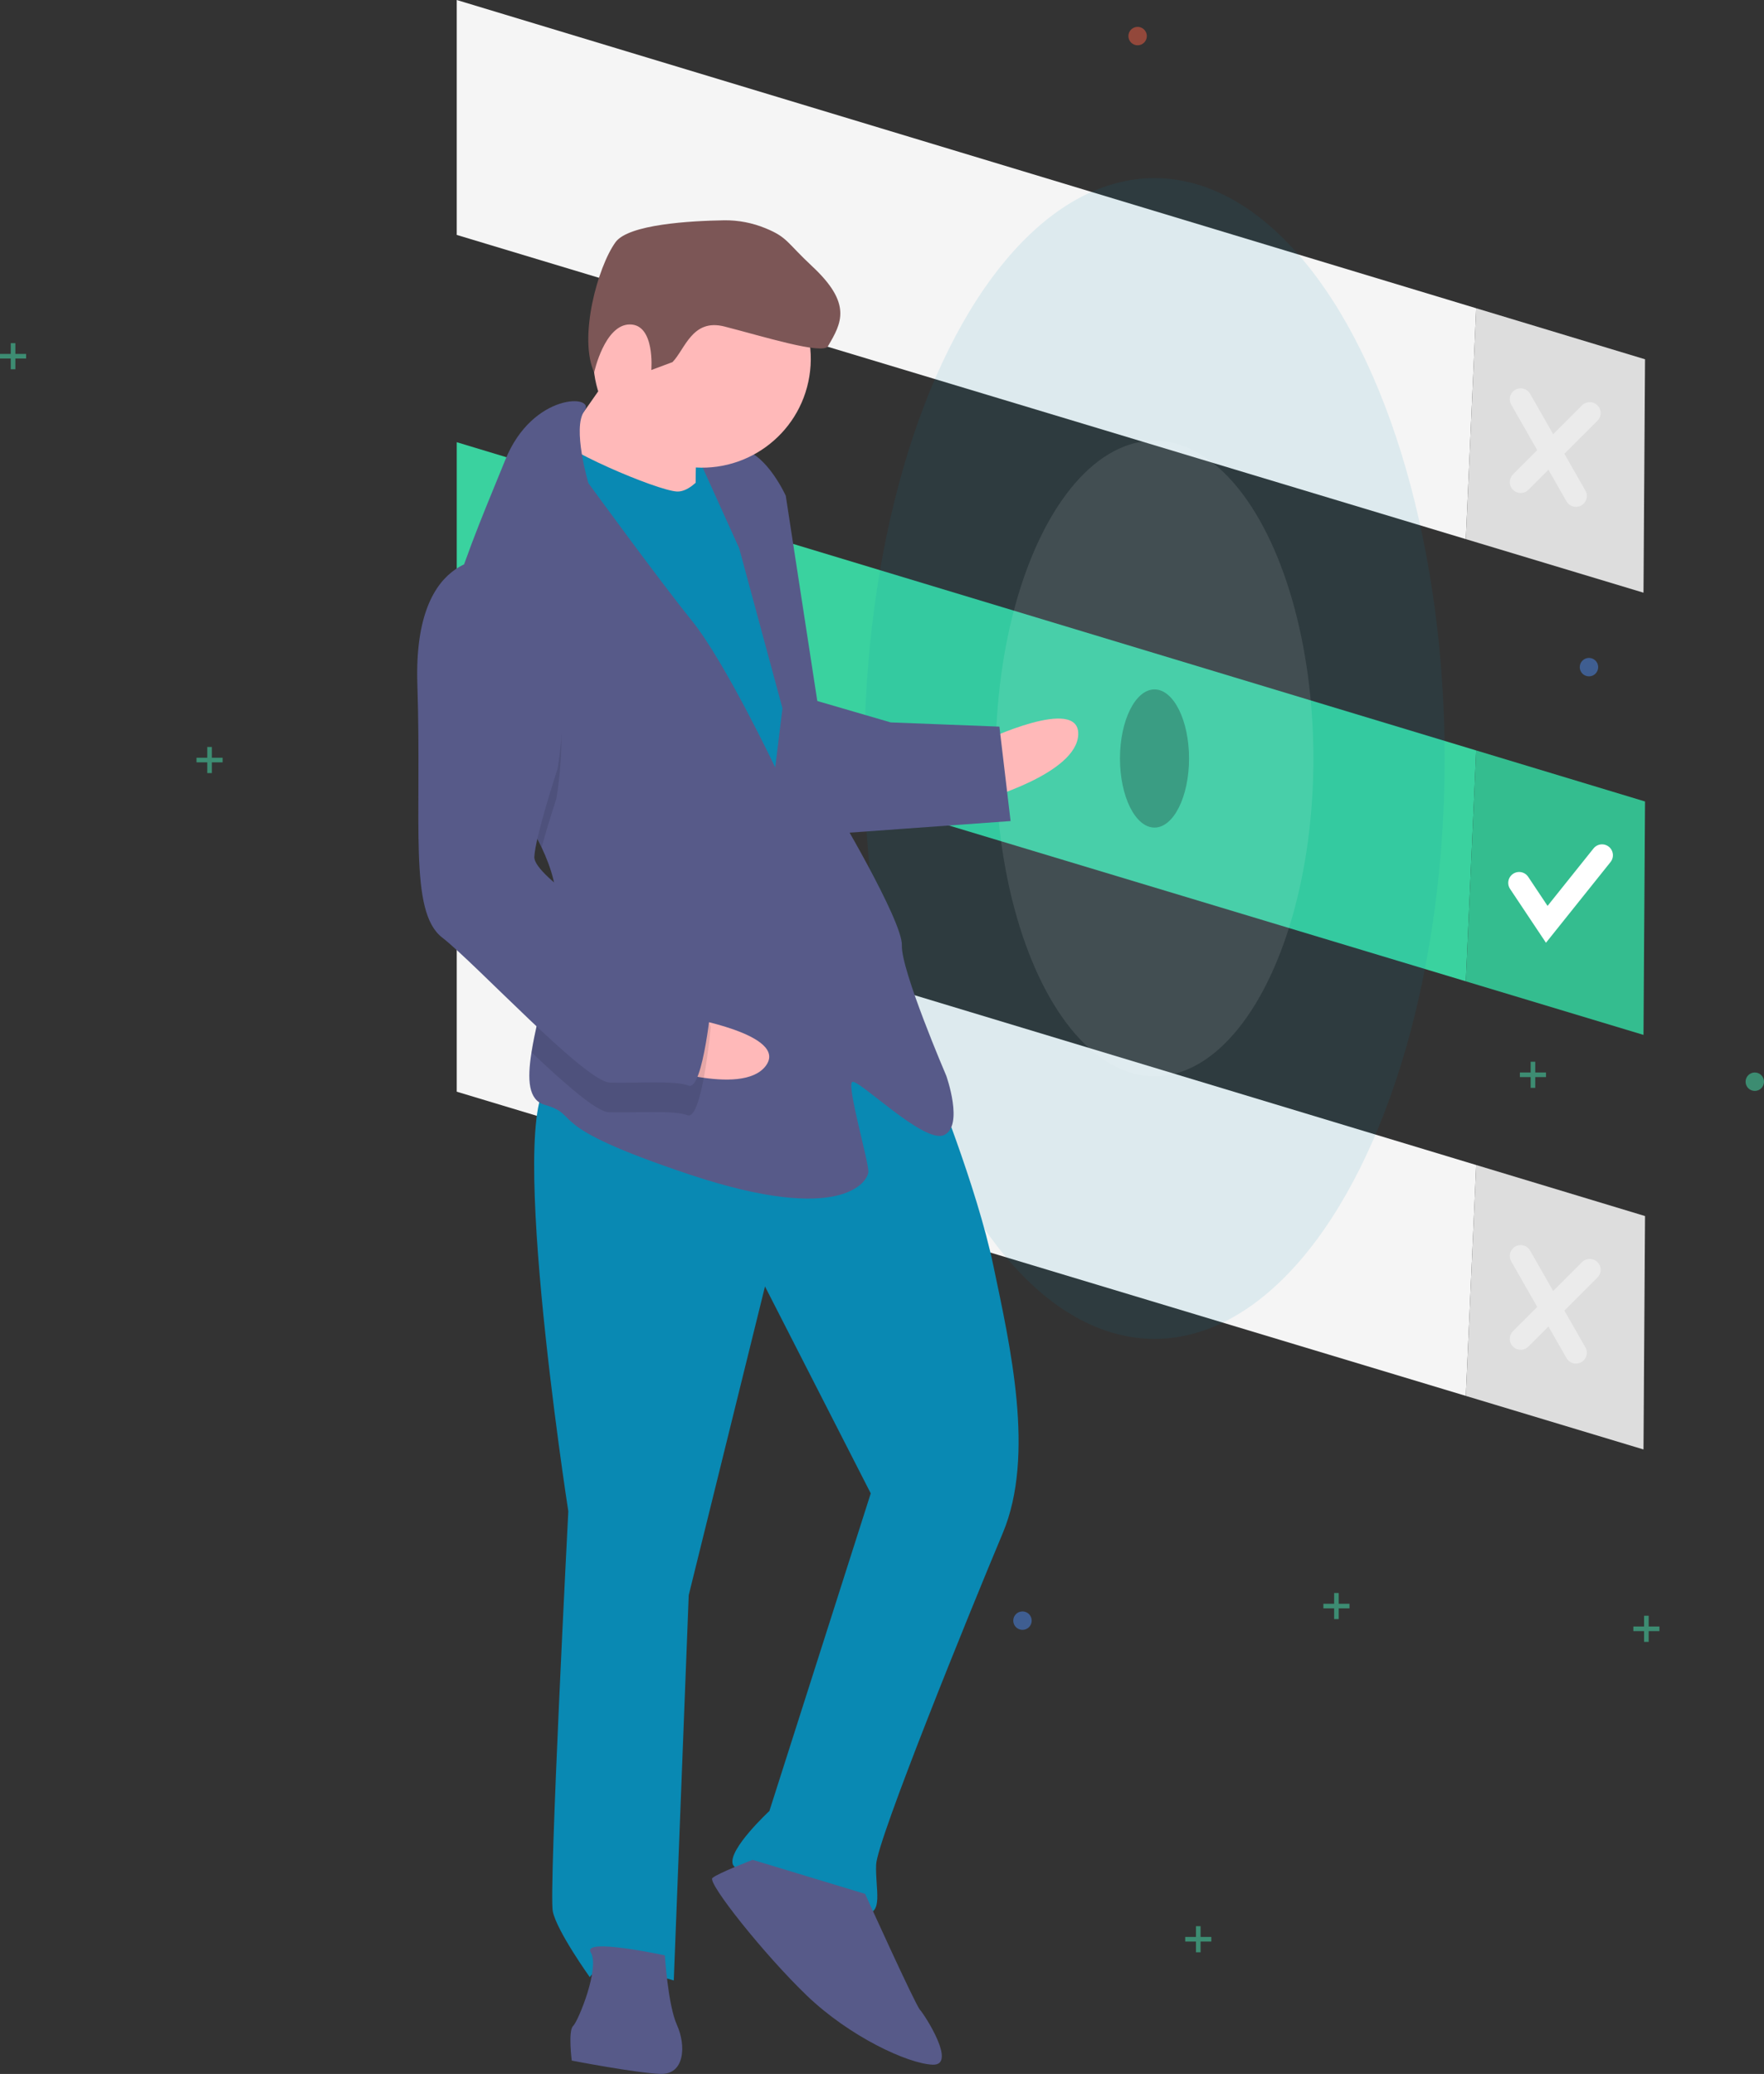
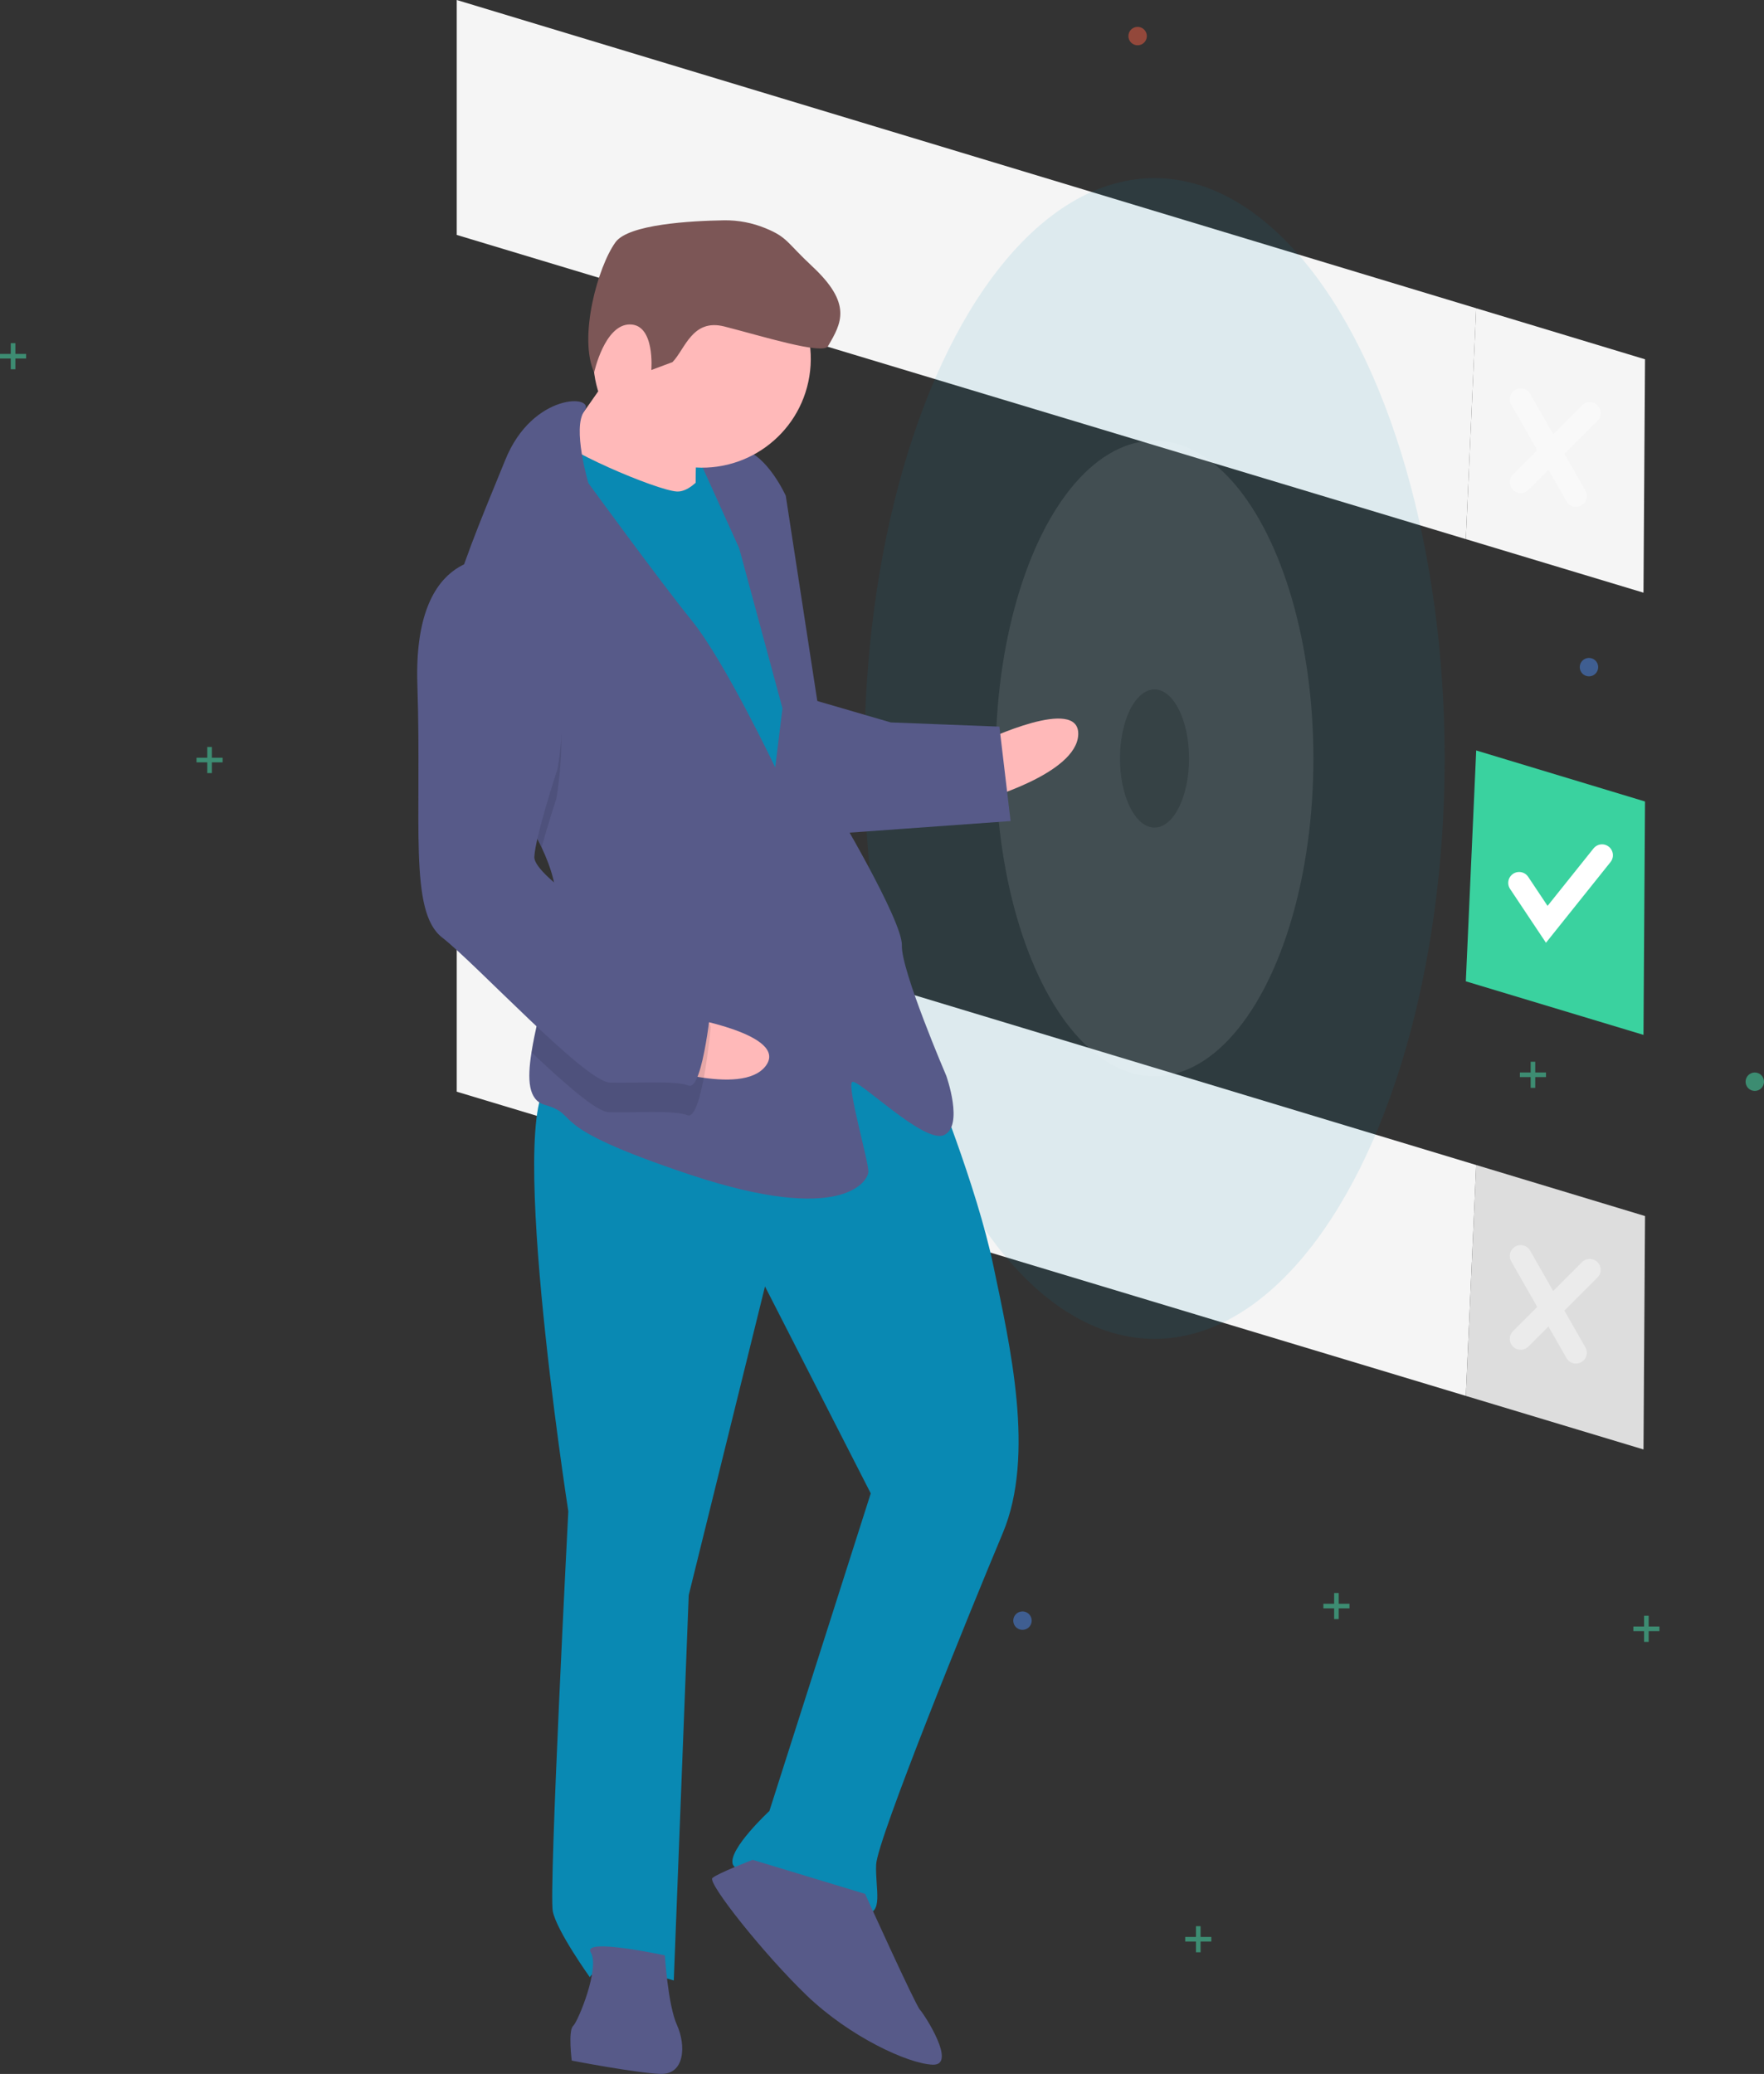
<svg xmlns="http://www.w3.org/2000/svg" id="Layer_1" viewBox="0 0 567 666.545">
  <rect x="0" y="0" width="567" height="666.545" fill="#333333" stroke="none" />
  <defs>
    <style>.cls-1{fill:#fff;}.cls-1,.cls-2,.cls-3,.cls-4,.cls-5,.cls-6,.cls-7,.cls-8,.cls-9,.cls-10,.cls-11,.cls-12,.cls-13,.cls-14{stroke-width:0px;}.cls-1,.cls-2,.cls-4,.cls-5,.cls-6,.cls-8,.cls-10,.cls-15{isolation:isolate;}.cls-1,.cls-6,.cls-10{opacity:.1;}.cls-2{opacity:.3;}.cls-2,.cls-10{fill:#000;}.cls-3{fill:#7c5656;}.cls-4{fill:#4d8af0;}.cls-4,.cls-16,.cls-5,.cls-8{opacity:.5;}.cls-5,.cls-12{fill:#47e6b1;}.cls-6,.cls-7{fill:#0989b3;}.cls-8{fill:#f55f44;}.cls-9{fill:#f5f5f5;}.cls-17,.cls-15{fill:none;stroke:#fff;stroke-linecap:round;stroke-miterlimit:10;stroke-width:7px;}.cls-11{fill:#575a89;}.cls-15{opacity:.4;}.cls-13{fill:#ffb9b9;}.cls-14{fill:#3ad29f;}</style>
  </defs>
  <path class="cls-9" d="M528.756,115.473l-54.26-16.405-3.337,74.2,57.103,17.212s.494-75.007.494-75.007Z" />
  <path class="cls-9" d="M146.808,0v75.501l324.351,97.767,3.337-74.2L146.808,0Z" />
-   <path class="cls-10" d="M528.756,115.473l-54.26-16.405-3.337,74.2,57.103,17.212s.494-75.007.494-75.007Z" />
  <path class="cls-14" d="M528.756,257.593l-54.26-16.405-3.337,74.2,57.103,17.213.494-75.008h0Z" />
-   <path class="cls-14" d="M146.808,142.12v75.501l324.351,97.767,3.337-74.2-327.688-99.068h0Z" />
-   <path class="cls-10" d="M528.756,257.593l-54.26-16.405-3.337,74.2,57.103,17.213.494-75.008h0Z" />
+   <path class="cls-14" d="M146.808,142.12v75.501h0Z" />
  <path class="cls-17" d="M488.291,283.747l8.883,13.323,17.765-22.206" />
  <path class="cls-15" d="M488.785,128.303l17.765,31.089M510.991,132.744l-22.206,22.206" />
  <path class="cls-9" d="M528.756,390.83l-54.26-16.404-3.337,74.2,57.103,17.212.494-75.008Z" />
  <path class="cls-9" d="M146.808,275.358v75.501l324.351,97.767,3.337-74.2-327.688-99.068h0Z" />
  <path class="cls-10" d="M528.756,390.83l-54.26-16.404-3.337,74.2,57.103,17.212.494-75.008Z" />
  <path class="cls-15" d="M488.785,403.661l17.765,31.088M510.991,408.102l-22.206,22.206" />
  <ellipse class="cls-2" cx="371.091" cy="243.775" rx="11.103" ry="22.206" />
  <ellipse class="cls-6" cx="371.091" cy="243.775" rx="93.266" ry="186.533" />
  <ellipse class="cls-1" cx="371.091" cy="243.775" rx="51.074" ry="102.149" />
  <g class="cls-16">
    <path class="cls-12" d="M3.454,110.291h1.48v8.389h-1.48v-8.389Z" />
    <path class="cls-12" d="M8.39,113.745v1.48H0v-1.48h8.39Z" />
  </g>
  <g class="cls-16">
    <path class="cls-12" d="M528.454,519.291h1.48v8.389h-1.48v-8.389Z" />
    <path class="cls-12" d="M533.39,522.745v1.48h-8.39v-1.48h8.39Z" />
  </g>
  <g class="cls-16">
    <path class="cls-12" d="M491.992,341.236h1.48v8.389h-1.48v-8.389Z" />
    <path class="cls-12" d="M496.926,344.69v1.48h-8.389v-1.48h8.389Z" />
  </g>
  <g class="cls-16">
    <path class="cls-12" d="M428.828,511.978h1.48v8.389h-1.48v-8.389Z" />
    <path class="cls-12" d="M433.762,515.432v1.48h-8.389v-1.48h8.389Z" />
  </g>
  <g class="cls-16">
    <path class="cls-12" d="M384.415,619.061h1.48v8.389h-1.48v-8.389Z" />
    <path class="cls-12" d="M389.35,622.516v1.48h-8.39v-1.48h8.39Z" />
  </g>
  <g class="cls-16">
    <path class="cls-12" d="M66.619,240.074h1.48v8.389h-1.48v-8.389Z" />
    <path class="cls-12" d="M71.553,243.529v1.48h-8.389v-1.48h8.389Z" />
  </g>
  <circle class="cls-8" cx="248.71" cy="134.471" r="2.961" />
  <circle class="cls-4" cx="328.653" cy="520.86" r="2.961" />
  <circle class="cls-4" cx="510.744" cy="214.414" r="2.961" transform="translate(217.287 684.218) rotate(-80.783)" />
  <circle class="cls-5" cx="564.039" cy="347.651" r="2.961" />
  <circle class="cls-8" cx="365.663" cy="11.597" r="2.961" />
  <path class="cls-7" d="M237.148,167.471l-22.226-.862,1.108-28.575,22.226.862-1.108,28.575Z" />
  <path class="cls-13" d="M316.29,238.112s30.779-14.705,30.286-2.005-31.025,21.056-31.025,21.056l.739-19.051Z" />
  <path class="cls-7" d="M299.403,345.573s14.521,35.541,19.887,61.188,13.536,60.943,3.025,85.974-40.391,98.6-40.7,106.537,2.56,15.999-3.79,15.752-40.907-11.126-42.31-15.95,11.79-17.032,11.79-17.032l32.578-102.082-33.99-66.505-24.516,99.215-4.802,123.828s-23.567-7.273-26.988-1.046c0,0-10.56-14.72-11.9-21.131s4.986-128.591,4.986-128.591c0,0-21.632-139.163-4.17-138.486s85.864-41.188,120.9-1.671h0Z" />
  <path class="cls-11" d="M278.071,608.674s16.109,35.603,17.635,37.252,12.023,17.956,4.085,17.648-26.68-8.984-40.476-22.239-31.984-36.218-30.335-37.744,12.947-5.858,12.947-5.858l36.144,10.941ZM213.708,628.437s.972,15.937,3.9,22.41,2.56,16-5.378,15.691-28.453-4.283-28.453-4.283c0,0-1.218-9.587.431-11.113s8.677-18.742,5.686-23.628,23.814.923,23.814.923h0Z" />
  <path class="cls-13" d="M201.964,111.254s-16.922,26.373-23.518,32.477,11.962,19.543,11.962,19.543l33.215,4.468s-.418-30.225,1.293-33.339-22.952-23.149-22.952-23.149Z" />
  <path class="cls-7" d="M230.835,145.762s-6.843,12.454-13.193,12.208-39.196-14.24-40.599-19.063-10.88,34.556-10.88,34.556l80.372,141.44,19.605-13.548-9.5-83.045-7.801-44.82-18.004-27.728Z" />
  <path class="cls-11" d="M174.079,272.346c3.206,6.707,5.208,13.7,4.93,20.86-.012.318-.024.635-.053.952-.76,14.693-6.173,31.686-8.115,44.044-1.409,8.865-1.008,15.336,4.18,16.857,12.577,3.667-1.834,6.288,46.826,22.485s57.151,2.216,57.275-.96-6.892-27.295-5.242-28.821,23.074,19.974,29.547,17.045.739-19.05.739-19.05c0,0-14.583-33.955-14.275-41.892s-22.09-45.375-22.09-45.375l-15.233-99.166s-5.858-12.947-13.734-14.842-14.41,2.62-14.41,2.62l13.179,29.13,13.905,51.417-2.326,18.99s-16.17-34.016-26.79-47.147-33.264-44.218-33.264-44.218c0,0-5.287-17.838-1.296-23.168,3.992-5.347-16.647-6.147-25.446,15.77-4.664,11.617-12.236,28.94-16.98,45.069-4.226,14.288-6.223,27.646-2.035,35.28,6.4,11.665,22.5,26.996,30.708,44.12h0Z" />
  <path class="cls-10" d="M143.37,228.227c6.401,11.664,22.5,26.995,30.709,44.119,2.143-7.724,4.759-15.715,4.759-15.715,0,0,10.03-53.669-19.64-67.539-4.916-.475-9.833.899-13.791,3.854-4.227,14.288-6.224,27.646-2.036,35.28h-.001Z" />
  <path class="cls-11" d="M261.157,224.845l25.154,7.335,34.926,1.354,3.593,30.348-57.398,4.134s-14.336-40.304-6.275-43.171h0Z" />
  <path class="cls-13" d="M220.139,326.884s33.652,5.583,25.971,15.71-37.492-.52-37.492-.52l11.521-15.19Z" />
  <path class="cls-10" d="M178.956,294.158c-.76,14.693-6.173,31.686-8.115,44.044,10.72,10.147,20.915,19.096,24.756,19.245,7.938.307,20.7-.788,25.401.985s7.458-28.33,7.458-28.33c0,0-2.805-9.648-15.321-14.903-8.448-3.556-24.641-13.198-34.179-21.041h0Z" />
  <path class="cls-11" d="M159.567,179.567s-26.865-4.222-25.414,40.353-2.832,73.027,7.973,81.396,45.903,46.298,53.84,46.605,20.7-.787,25.401.985,7.459-28.33,7.459-28.33c0,0-2.806-9.648-15.322-14.903s-42.001-23.887-41.755-30.238,7.458-28.33,7.458-28.33c0,0,10.03-53.668-19.64-67.538h0Z" />
  <circle class="cls-13" cx="225.654" cy="115.353" r="34.952" transform="translate(75.645 319.616) rotate(-80.783)" />
  <path class="cls-3" d="M216.152,116.385c4.086-4.188,6.344-14.092,16.697-11.45,12.186,3.11,31.61,9.183,33.292,6.318,4.355-7.419,7.878-13.584-5.112-25.694-8.203-7.647-7.854-9.268-14.921-12.183-4.256-1.755-8.811-2.644-13.414-2.57-10.577.17-30.682,1.266-34.858,7.047-5.725,7.927-11.951,30.613-6.856,41.839,0,0,3.333-15.417,11.48-15.417s6.893,14.646,6.893,14.646l6.8-2.536Z" />
</svg>